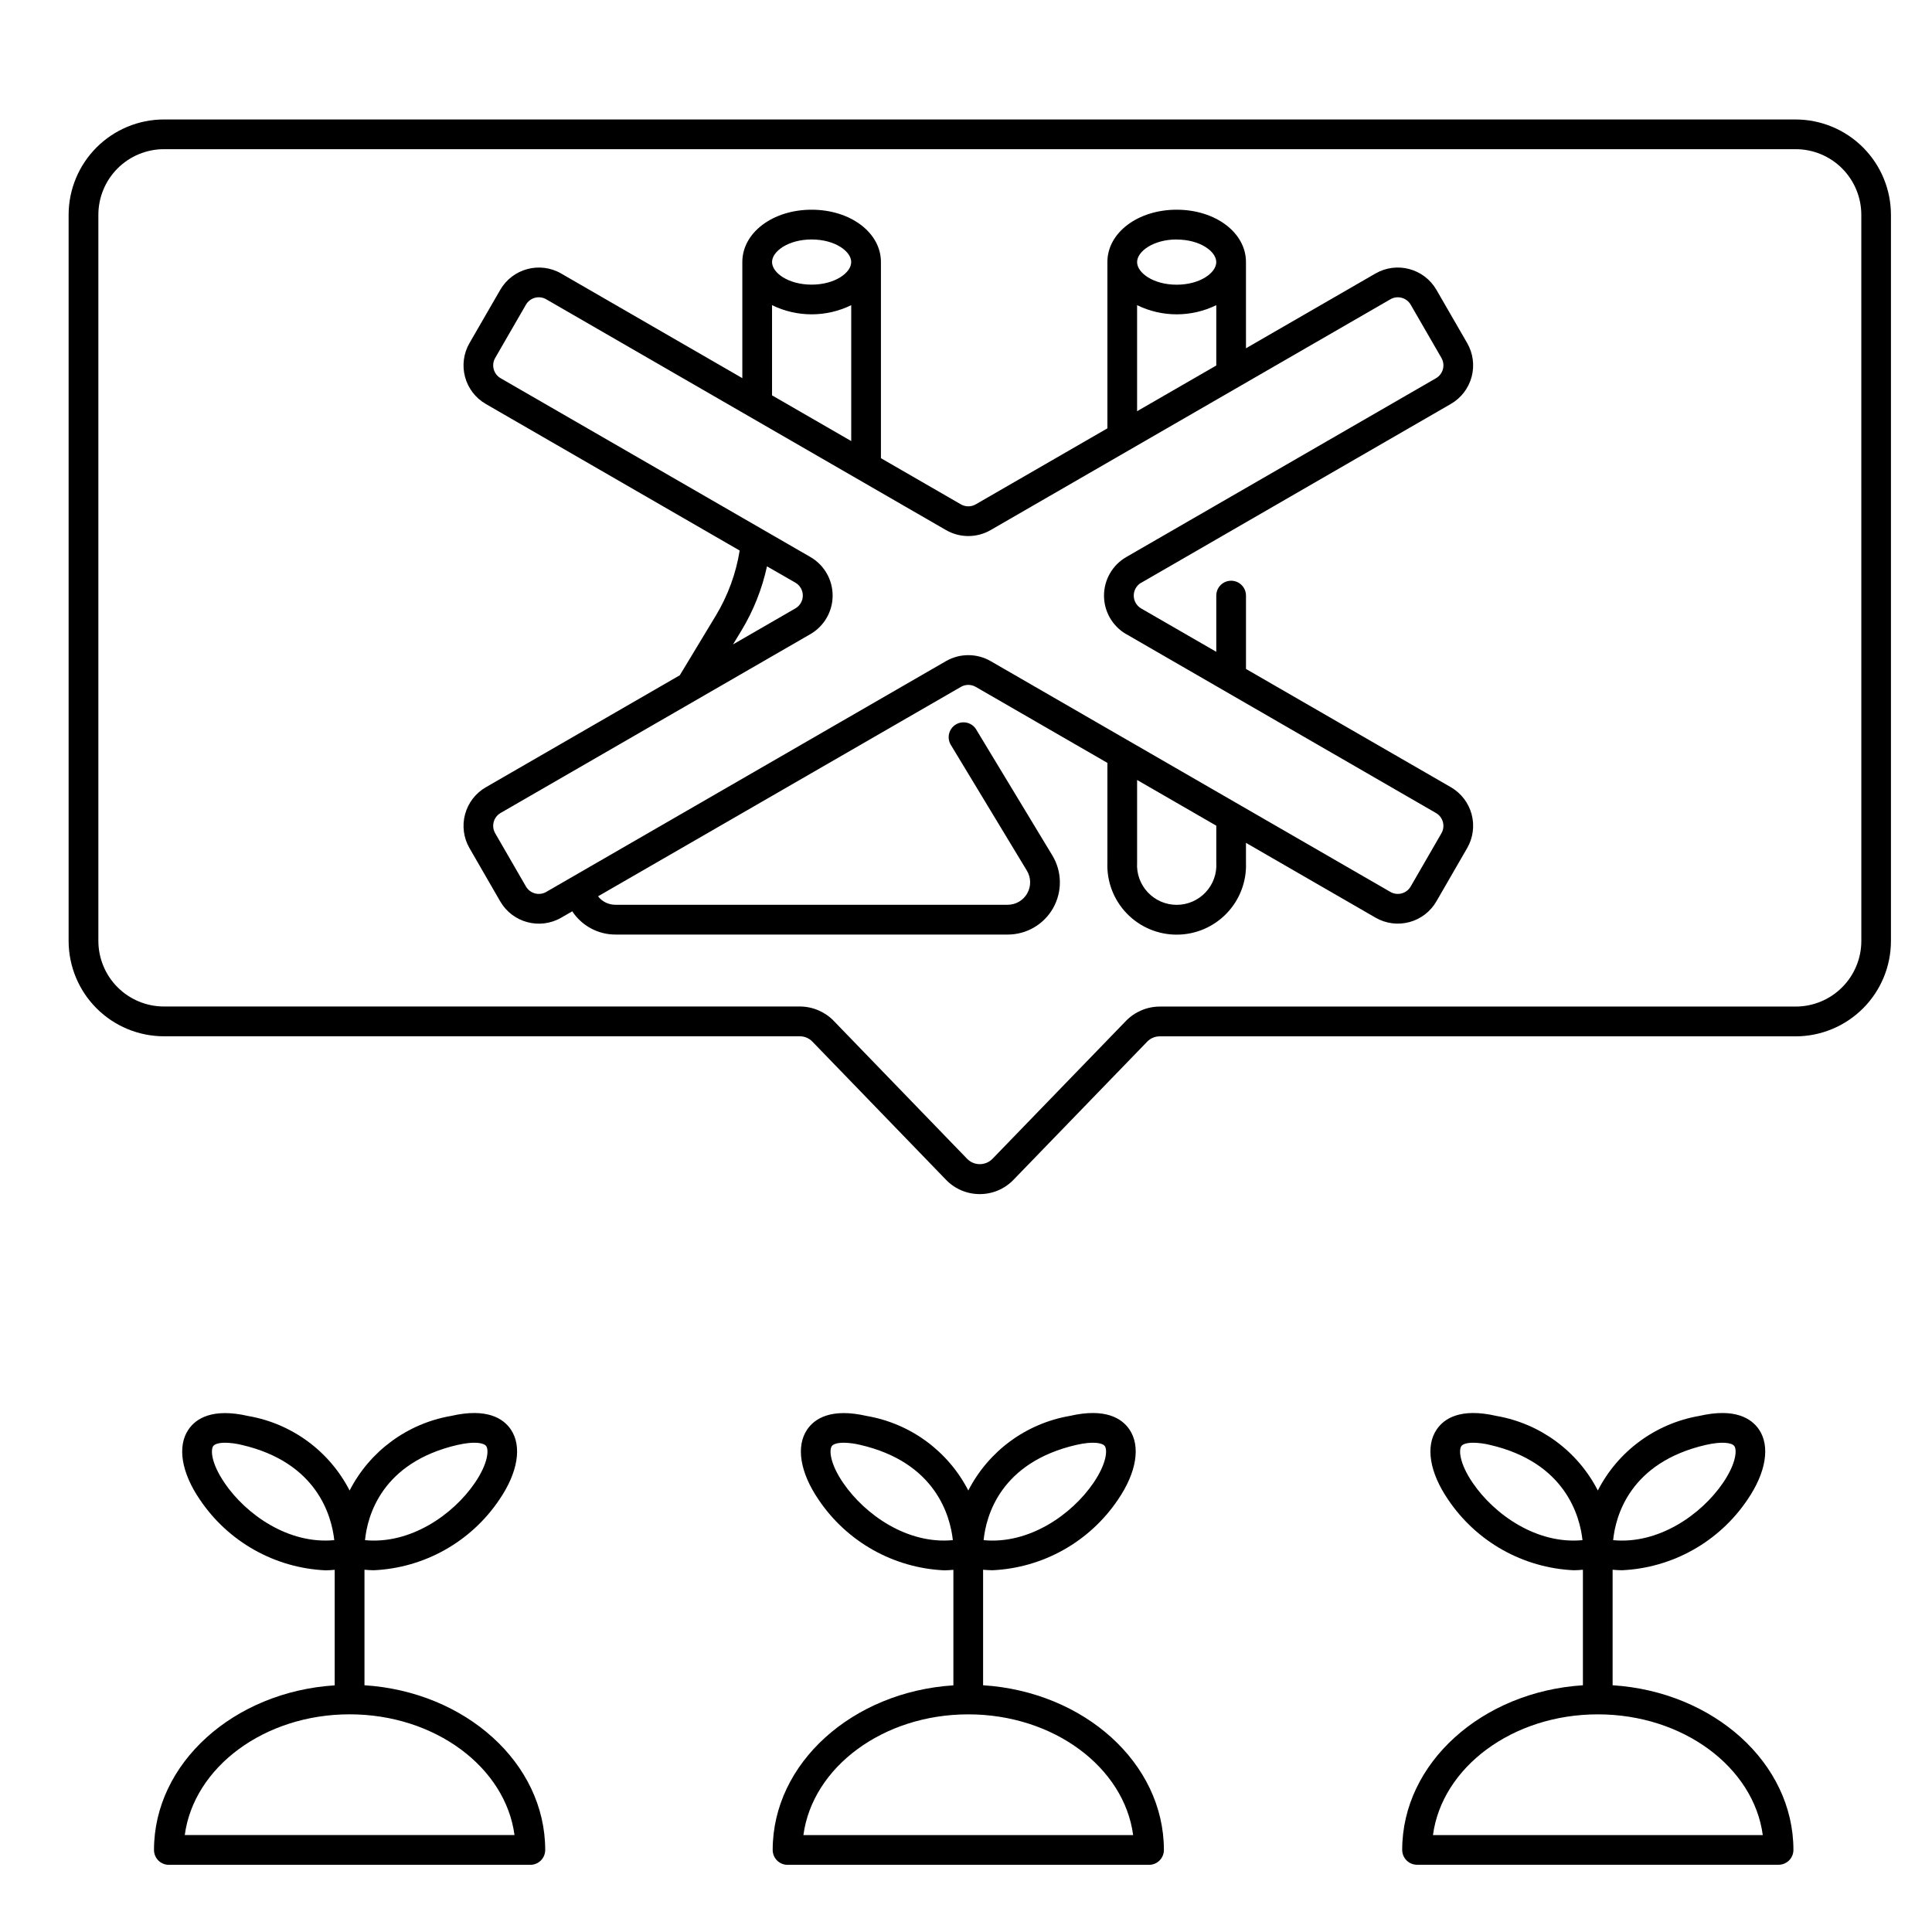
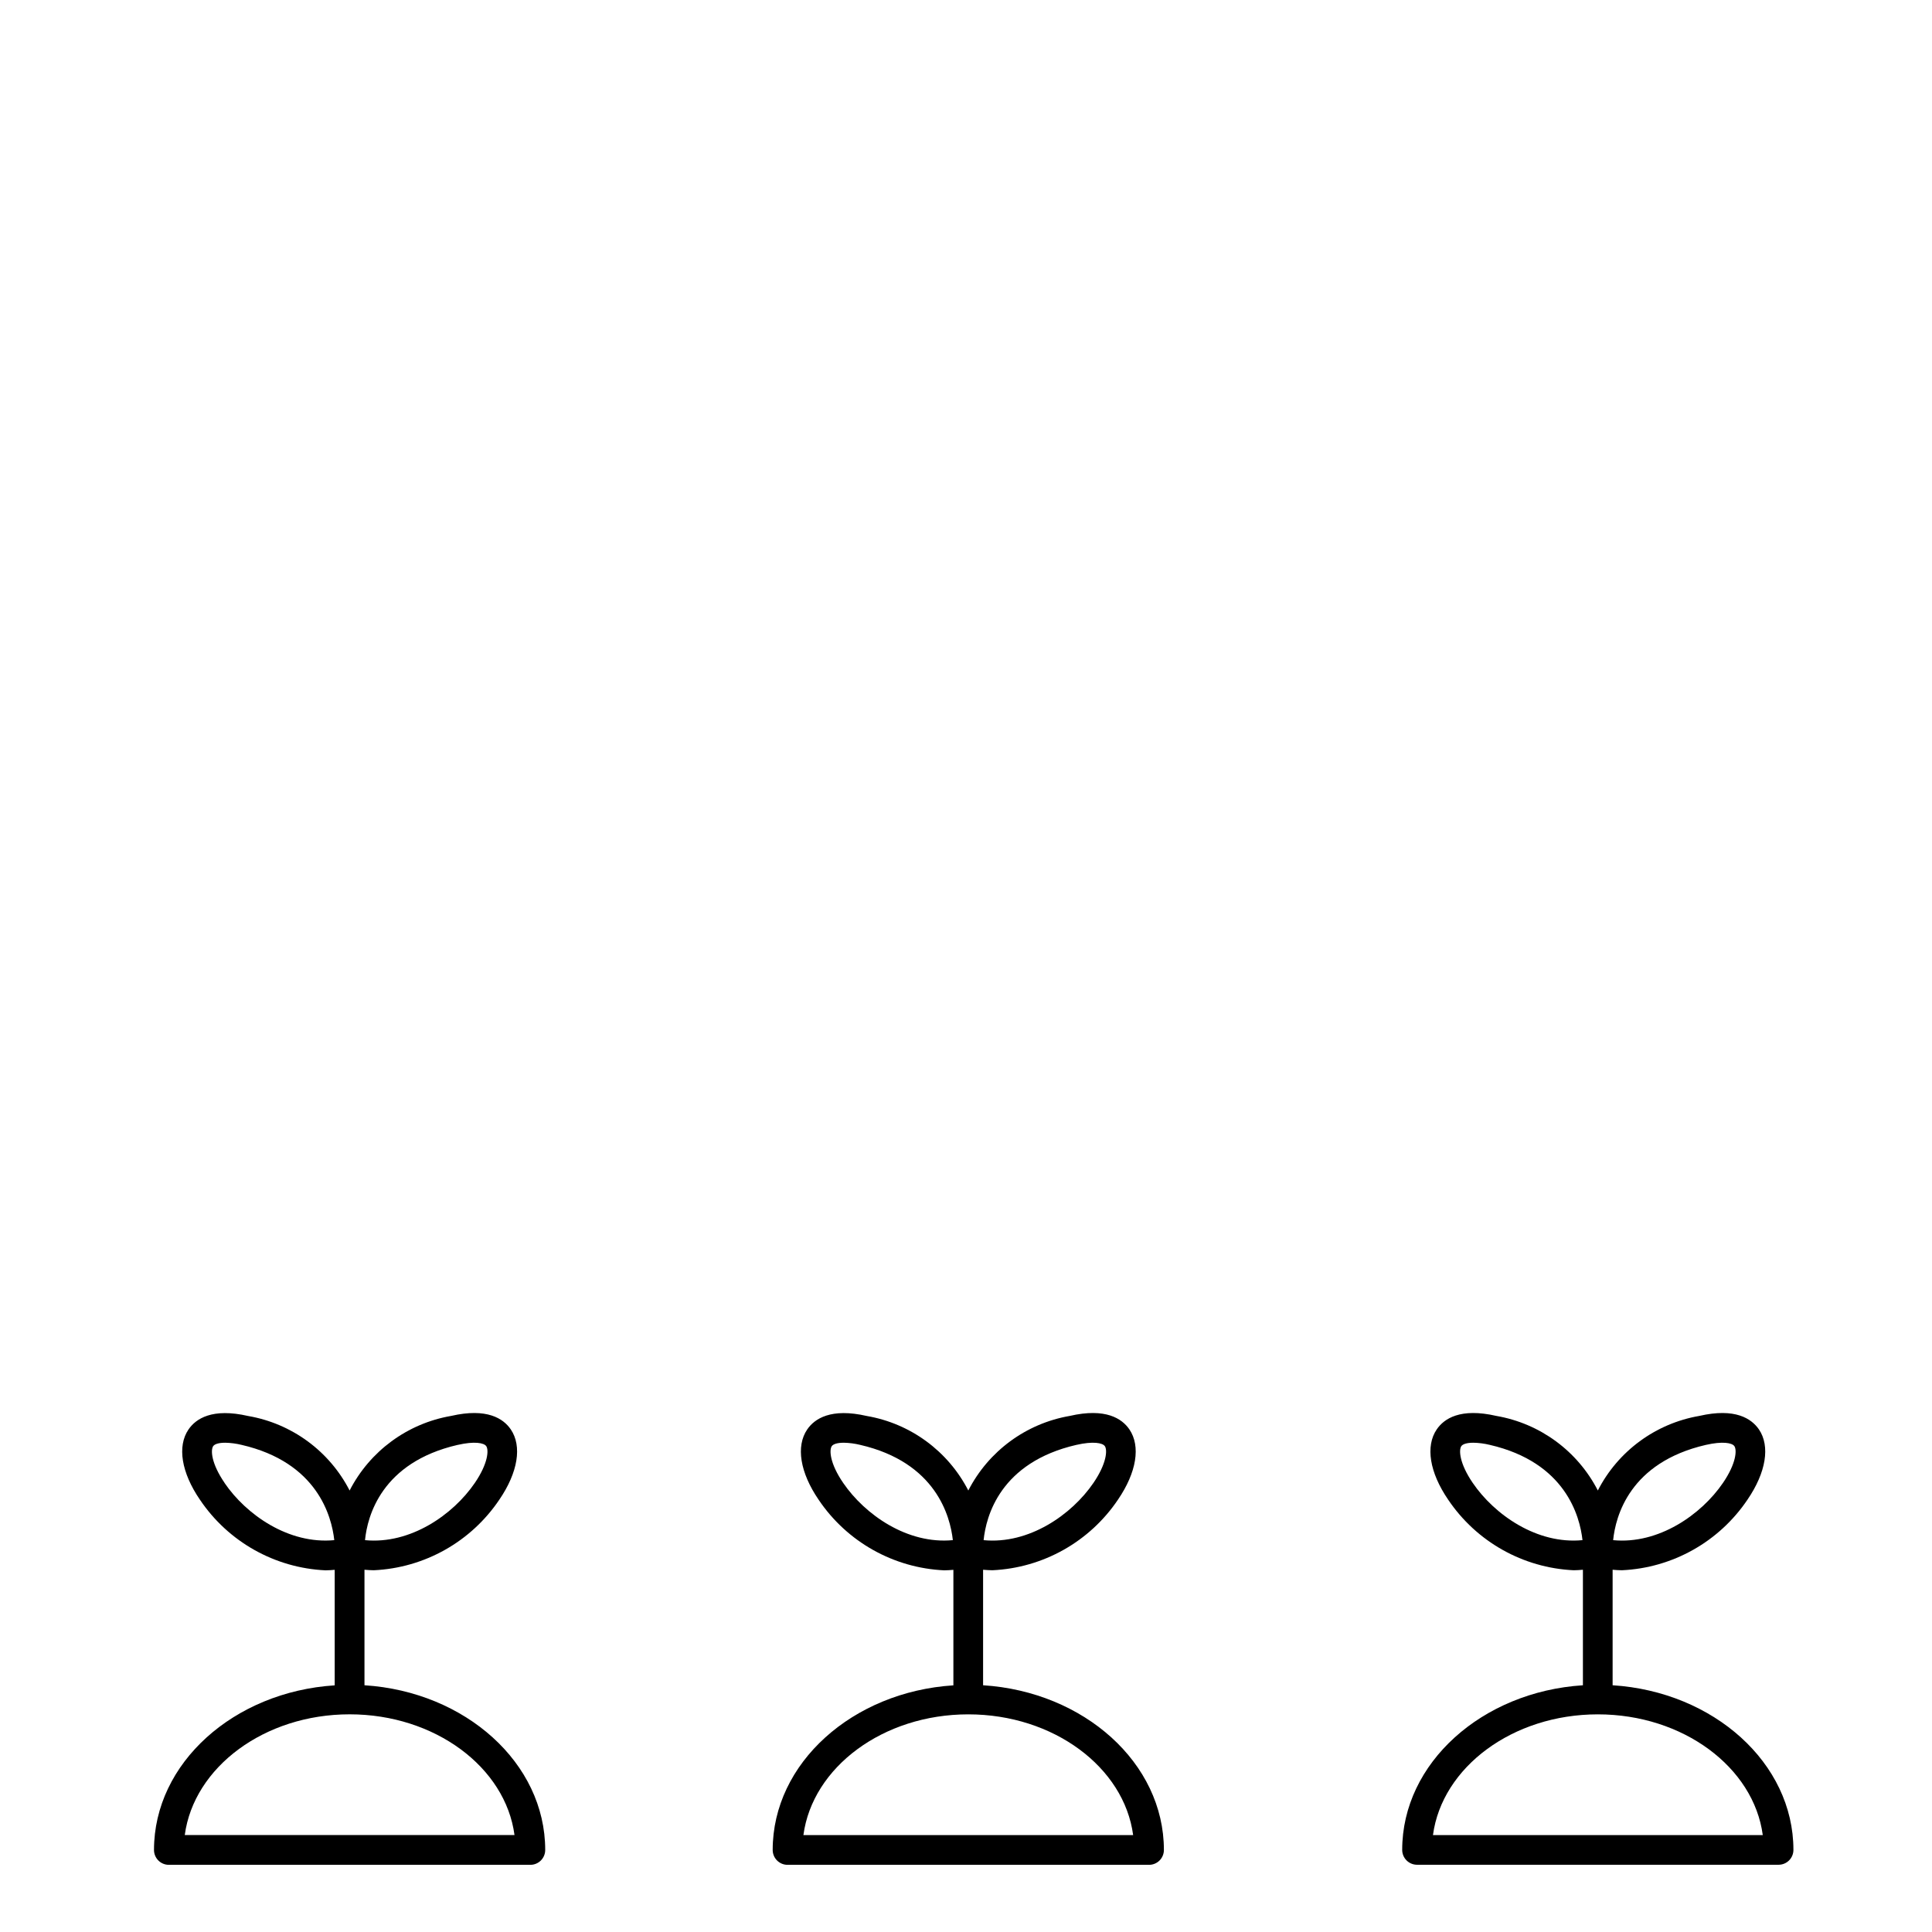
<svg xmlns="http://www.w3.org/2000/svg" fill="#000000" width="800px" height="800px" version="1.1" viewBox="144 144 512 512">
  <g>
-     <path d="m619.89 175.66h-432.44c-6.695 0.004-13.117 2.668-17.855 7.402-4.734 4.731-7.402 11.152-7.41 17.848v192.47c0.012 6.695 2.676 13.113 7.414 17.848 4.734 4.734 11.156 7.394 17.852 7.398h168.52c1.246 0.004 2.434 0.504 3.301 1.395l35.426 36.625h-0.004c2.344 2.438 5.578 3.809 8.957 3.801 3.375 0.008 6.609-1.363 8.949-3.801l35.426-36.605c0.867-0.891 2.055-1.395 3.301-1.398h168.54c6.695-0.008 13.113-2.672 17.848-7.406 4.734-4.731 7.398-11.148 7.406-17.844v-192.48c-0.008-6.688-2.668-13.102-7.394-17.836-4.727-4.731-11.137-7.398-17.828-7.414zm17.383 217.71v0.004c-0.004 4.606-1.84 9.023-5.098 12.281-3.258 3.258-7.676 5.09-12.285 5.094h-168.54c-3.375 0.012-6.602 1.379-8.953 3.797l-35.441 36.613c-1.828 1.805-4.769 1.805-6.598 0l-35.426-36.633h0.004c-2.356-2.414-5.578-3.781-8.953-3.793h-168.54c-4.606-0.004-9.023-1.836-12.281-5.094-3.258-3.258-5.09-7.676-5.094-12.281v-192.45c0.004-4.606 1.836-9.023 5.094-12.281 3.258-3.258 7.676-5.09 12.281-5.094h432.44c4.609 0.004 9.027 1.836 12.285 5.094 3.258 3.258 5.09 7.676 5.098 12.281z" />
-     <path d="m446.42 298.45 82.062-47.398c2.715-1.562 4.699-4.144 5.512-7.172 0.812-3.023 0.387-6.25-1.18-8.965l-8.148-14.109c-3.269-5.644-10.484-7.578-16.137-4.332l-34.332 19.82-0.004-22.863c0-7.766-8.07-13.855-18.367-13.855-10.293 0.004-18.355 6.102-18.355 13.855v44.086l-34.891 20.141h0.004c-1.219 0.703-2.719 0.703-3.938 0l-21.191-12.23v-51.996c0-7.766-8.07-13.855-18.367-13.855-10.297 0-18.363 6.09-18.363 13.855v30.781l-48.02-27.734h0.004c-5.652-3.25-12.871-1.312-16.137 4.332l-8.152 14.113c-1.566 2.715-1.992 5.941-1.18 8.965 0.812 3.027 2.793 5.609 5.508 7.172l67.27 38.84h0.004c-0.977 6.07-3.102 11.891-6.269 17.16l-9.605 15.898-51.398 29.676c-2.715 1.562-4.695 4.144-5.508 7.172-0.812 3.027-0.387 6.25 1.18 8.965l8.145 14.109c3.266 5.644 10.484 7.578 16.137 4.332l2.949-1.703c2.543 3.859 6.867 6.176 11.492 6.16h103.91c4.988 0.004 9.59-2.684 12.039-7.027 2.449-4.348 2.371-9.672-0.211-13.941l-20.074-33.199c-0.508-0.949-1.387-1.648-2.422-1.934-1.039-0.285-2.148-0.133-3.07 0.422-0.922 0.555-1.578 1.461-1.812 2.512-0.238 1.047-0.035 2.148 0.562 3.043l20.074 33.199v0.004c1.109 1.836 1.145 4.129 0.09 6-1.055 1.871-3.035 3.027-5.184 3.027h-103.91c-1.816 0.023-3.535-0.809-4.648-2.242l96.156-55.496v-0.004c1.219-0.703 2.719-0.703 3.938 0l34.891 20.141-0.004 26.434c-0.191 4.992 1.656 9.848 5.121 13.449 3.465 3.602 8.246 5.637 13.242 5.637 5 0 9.781-2.035 13.246-5.637 3.465-3.602 5.312-8.457 5.117-13.449v-5.242l34.332 19.82 0.004 0.004c2.711 1.566 5.938 1.992 8.965 1.18 3.027-0.812 5.606-2.793 7.172-5.512l8.148-14.109c1.566-2.715 1.992-5.938 1.18-8.965s-2.797-5.609-5.512-7.172l-54.285-31.332v-19.445 0.004c0-2.176-1.762-3.938-3.934-3.938-2.176 0-3.938 1.762-3.938 3.938v14.898l-19.906-11.488v-0.004c-1.215-0.703-1.965-2-1.965-3.406s0.75-2.707 1.965-3.41zm9.41-90.969c6.184 0 10.492 3.148 10.492 5.984 0 2.832-4.309 5.984-10.492 5.984s-10.488-3.148-10.488-5.984c0-2.836 4.312-6.004 10.492-6.004zm-10.488 17.391c6.621 3.238 14.367 3.238 20.984 0v15.992l-20.984 12.109zm-86.254-17.41c6.184 0 10.492 3.148 10.492 5.984 0 2.832-4.309 5.984-10.492 5.984-6.184 0-10.488-3.148-10.488-5.984 0-2.836 4.305-5.984 10.488-5.984zm-10.488 17.41c6.621 3.238 14.363 3.238 20.984 0v36.016l-20.984-12.113zm-8.121 86.25c3.184-5.266 5.477-11.023 6.781-17.035l7.531 4.328h-0.004c1.219 0.703 1.969 2.004 1.969 3.41s-0.75 2.703-1.969 3.406l-16.531 9.547zm125.85 61.484c0.188 2.898-0.836 5.746-2.824 7.863-1.984 2.121-4.762 3.324-7.668 3.324s-5.68-1.203-7.668-3.324c-1.988-2.117-3.008-4.965-2.824-7.863v-21.902l20.984 12.113zm-23.84-60.543 82.062 47.395c1.883 1.086 2.527 3.496 1.438 5.379l-8.141 14.09c-1.09 1.883-3.496 2.527-5.379 1.441l-105.95-61.172c-3.656-2.098-8.152-2.098-11.809 0l-105.95 61.172c-0.902 0.523-1.98 0.664-2.988 0.395-1.008-0.27-1.867-0.93-2.391-1.836l-8.152-14.105c-1.086-1.883-0.441-4.293 1.441-5.379l82.07-47.379c3.66-2.106 5.918-6.008 5.918-10.23 0-4.227-2.258-8.129-5.918-10.234l-82.062-47.363c-0.906-0.52-1.566-1.379-1.84-2.387-0.27-1.008-0.129-2.086 0.391-2.988l8.145-14.105v-0.004c0.52-0.902 1.383-1.562 2.391-1.836 1.008-0.27 2.086-0.125 2.988 0.398l105.96 61.168c3.656 2.102 8.152 2.102 11.809 0l105.95-61.168c1.883-1.09 4.289-0.445 5.379 1.434l8.145 14.105-0.004 0.004c0.523 0.902 0.668 1.977 0.398 2.988-0.273 1.008-0.934 1.867-1.836 2.391l-82.062 47.379c-3.66 2.106-5.918 6.008-5.918 10.234 0 4.223 2.258 8.125 5.918 10.23z" />
    <path d="m240.59 590.61v-30.609c0.828 0.059 1.648 0.133 2.465 0.133 13.43-0.617 25.773-7.555 33.277-18.711 4.93-7.219 6.062-14.168 3.027-18.621-1.941-2.848-6.277-5.766-15.816-3.566-11.57 1.996-21.531 9.316-26.891 19.766-5.359-10.441-15.316-17.754-26.883-19.746-9.555-2.195-13.867 0.723-15.812 3.566-3.031 4.441-1.902 11.414 3.027 18.621h0.004c7.504 11.152 19.848 18.094 33.277 18.711 0.809 0 1.621-0.07 2.434-0.133v30.613c-26.734 1.715-47.887 20.605-47.887 43.629 0 1.043 0.414 2.047 1.152 2.785 0.738 0.738 1.738 1.152 2.785 1.152h95.801c1.043 0 2.047-0.414 2.785-1.152 0.738-0.738 1.152-1.742 1.152-2.785 0-23.055-21.164-41.949-47.898-43.652zm24.727-63.699c4.371-1.004 6.934-0.559 7.547 0.34 0.695 1.023 0.496 4.574-3.031 9.742-5.773 8.453-17.098 16.324-29.102 15.164 0.625-6.352 4.356-20.59 24.566-25.25zm-61.797 10.078c-3.543-5.164-3.731-8.715-3.027-9.742 0.363-0.535 1.43-0.906 3.148-0.906l0.004-0.004c1.473 0.027 2.941 0.219 4.375 0.57 20.051 4.621 23.871 18.895 24.566 25.246-12.07 1.152-23.336-6.719-29.098-15.184zm-10.555 93.316c2.406-17.969 21.09-31.992 43.691-31.992s41.301 14.023 43.691 31.992z" />
    <path d="m404.53 590.61v-30.609c0.824 0.059 1.645 0.133 2.465 0.133 13.43-0.621 25.773-7.559 33.281-18.711 4.93-7.219 6.059-14.168 3.023-18.621-1.941-2.848-6.277-5.766-15.812-3.566-11.566 2-21.52 9.32-26.875 19.766-5.363-10.438-15.316-17.75-26.879-19.746-9.535-2.199-13.871 0.719-15.812 3.566-3.035 4.441-1.906 11.414 3.023 18.621 7.508 11.156 19.852 18.094 33.281 18.711 0.789 0 1.617-0.07 2.434-0.133v30.613c-26.738 1.715-47.887 20.605-47.887 43.629 0 1.043 0.418 2.047 1.156 2.785 0.738 0.738 1.738 1.152 2.781 1.152h95.805c1.043 0 2.043-0.414 2.781-1.152s1.152-1.742 1.152-2.785c0-23.055-21.168-41.949-47.918-43.652zm24.723-63.699c4.367-1.004 6.938-0.559 7.547 0.34 0.699 1.023 0.496 4.574-3.031 9.742-5.769 8.453-17.113 16.324-29.102 15.164 0.645-6.352 4.383-20.59 24.586-25.25zm-61.797 10.082c-3.543-5.168-3.727-8.719-3.031-9.742 0.367-0.539 1.434-0.91 3.148-0.91l0.004-0.004c1.477 0.027 2.941 0.219 4.375 0.57 20.047 4.621 23.871 18.895 24.562 25.246-12.039 1.152-23.281-6.723-29.062-15.164zm-10.543 93.32c2.406-17.969 21.09-31.992 43.691-31.992 22.602 0 41.297 14.023 43.691 31.992z" />
    <path d="m571.36 590.61v-30.609c0.824 0.062 1.645 0.133 2.461 0.133 13.43-0.617 25.773-7.555 33.281-18.711 4.93-7.219 6.062-14.168 3.031-18.621-1.969-2.848-6.277-5.766-15.816-3.566-11.566 2-21.52 9.316-26.875 19.762-5.359-10.445-15.312-17.762-26.879-19.762-9.562-2.199-13.871 0.719-15.812 3.566-3.035 4.441-1.906 11.414 3.023 18.621 7.508 11.156 19.852 18.094 33.281 18.711 0.789 0 1.621-0.07 2.434-0.133v30.613c-26.738 1.711-47.891 20.605-47.891 43.629 0 1.043 0.418 2.047 1.156 2.785 0.734 0.738 1.738 1.152 2.781 1.152h95.805c1.047 0 2.047-0.414 2.785-1.152 0.738-0.738 1.152-1.742 1.152-2.785 0-23.035-21.16-41.926-47.918-43.633zm24.727-63.699c4.371-1.004 6.934-0.559 7.543 0.336 0.699 1.027 0.5 4.578-3.027 9.742-5.773 8.457-17.121 16.328-29.105 15.168 0.645-6.352 4.379-20.59 24.59-25.25zm-61.797 10.078c-3.523-5.164-3.727-8.715-3.027-9.742 0.367-0.535 1.43-0.906 3.168-0.906l0.004-0.004c1.477 0.027 2.941 0.219 4.375 0.57 20.051 4.621 23.871 18.895 24.566 25.246-12.043 1.172-23.332-6.719-29.098-15.184zm-10.539 93.324c2.406-17.969 21.09-31.992 43.691-31.992 22.602 0 41.301 14.023 43.711 31.992z" />
  </g>
</svg>